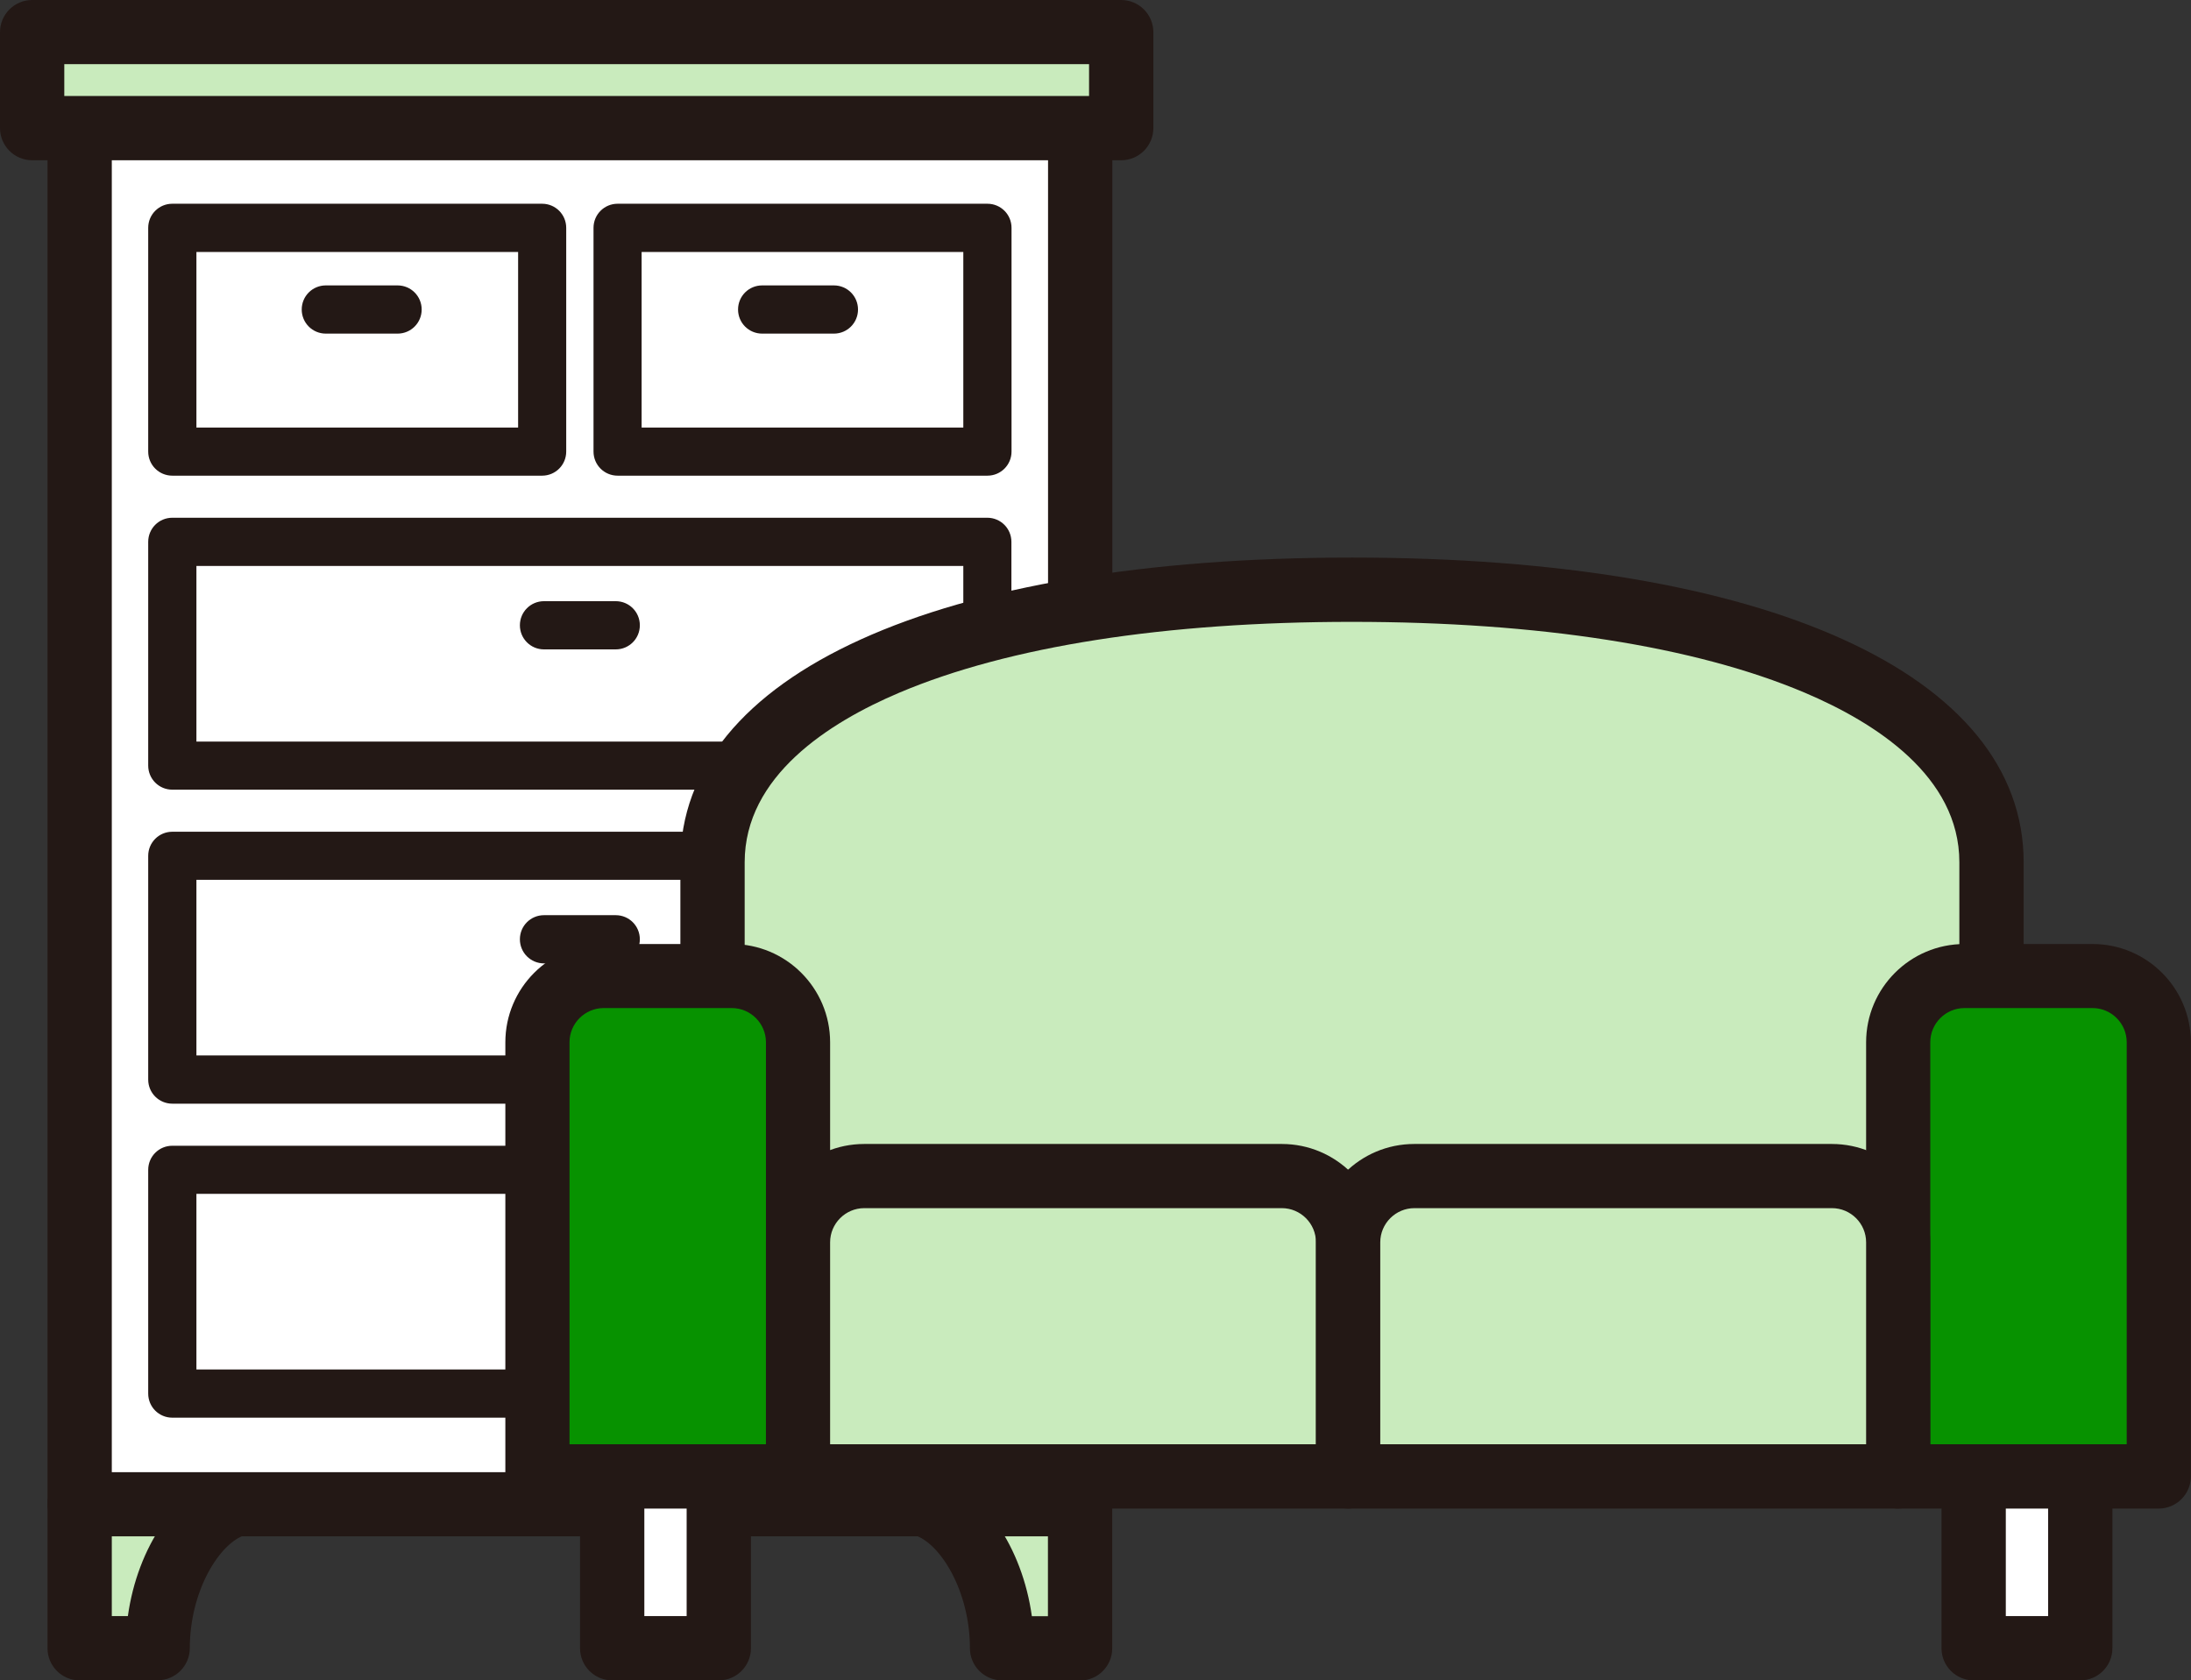
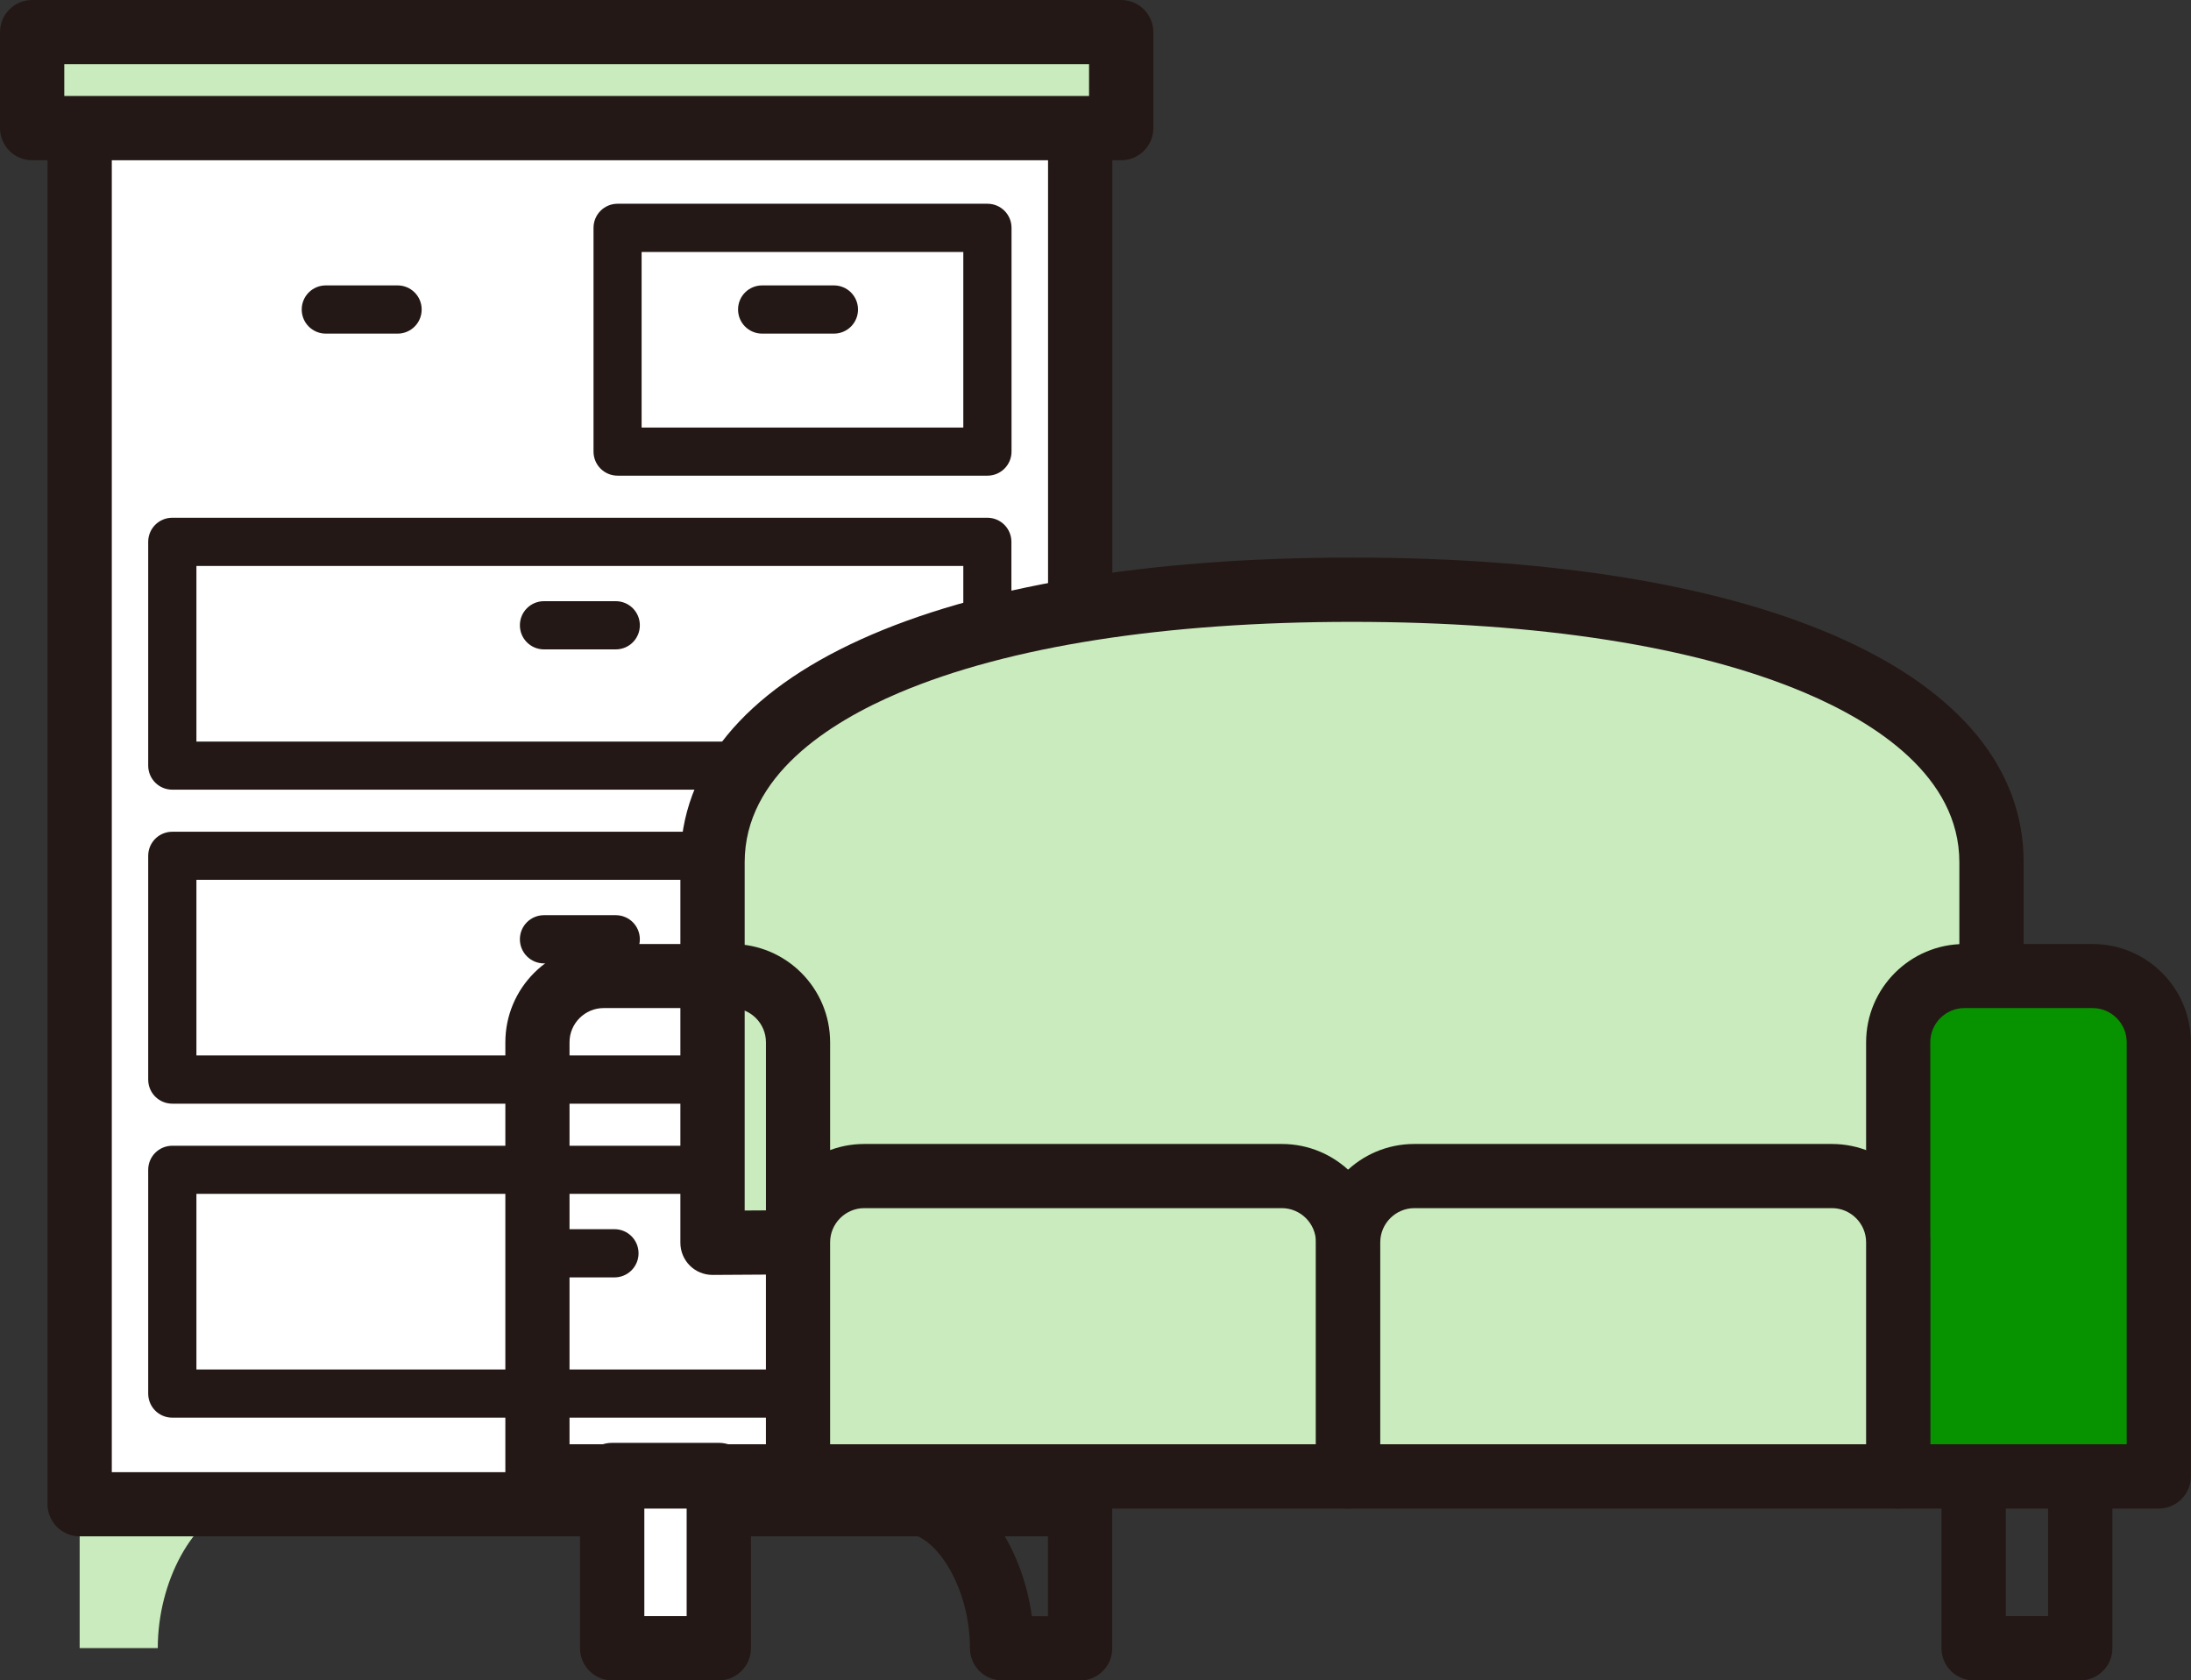
<svg xmlns="http://www.w3.org/2000/svg" viewBox="0 0 185.39 142.19">
  <rect x="0" y="0" width="185.39" height="142.19" fill="#333333" stroke="none" />
  <defs>
    <style>
      .cls-1 {
        fill: #231815;
      }

      .cls-2 {
        fill: #fff;
      }

      .cls-3 {
        isolation: isolate;
      }

      .cls-4 {
        fill: #079200;
      }

      .cls-5 {
        mix-blend-mode: multiply;
      }

      .cls-6 {
        fill: #c9ebbd;
      }
    </style>
  </defs>
  <g class="cls-3">
    <g id="_レイヤー_2" data-name="レイヤー 2">
      <g id="_レイヤー_1-2" data-name="レイヤー 1">
        <g>
          <g>
            <g>
              <g>
                <path class="cls-6" d="M6.74,127.28v12.18h6.61c0-5.7,3.01-11.09,6.65-12.2H6.74Z" />
-                 <path class="cls-1" d="M13.35,142.19h-6.61c-1.5,0-2.72-1.22-2.72-2.72v-12.18c0-1.5,1.22-2.72,2.72-2.72s2.72,1.22,2.72,2.72v9.46h1.36c.81-5.83,4.15-10.79,8.39-12.08,1.44-.44,2.95.37,3.39,1.81.44,1.44-.37,2.95-1.81,3.39-2.24.68-4.73,4.79-4.73,9.59,0,1.5-1.22,2.72-2.72,2.72Z" />
              </g>
              <g>
-                 <path class="cls-6" d="M78.14,127.27c3.64,1.11,6.65,6.49,6.65,12.2h6.61v-12.18h-13.26Z" />
                <path class="cls-1" d="M91.4,142.19h-6.61c-1.5,0-2.72-1.22-2.72-2.72,0-4.81-2.49-8.91-4.73-9.59-1.44-.44-2.25-1.96-1.81-3.39.44-1.44,1.96-2.25,3.39-1.81,4.24,1.29,7.58,6.25,8.39,12.08h1.36v-9.46c0-1.5,1.22-2.72,2.72-2.72s2.72,1.22,2.72,2.72v12.18c0,1.5-1.22,2.72-2.72,2.72Z" />
              </g>
            </g>
            <g>
              <rect class="cls-2" x="6.74" y="7.7" width="84.66" height="119.58" />
-               <path class="cls-1" d="M91.4,130H6.74c-1.5,0-2.72-1.22-2.72-2.72V7.7c0-1.5,1.22-2.72,2.72-2.72h84.66c1.5,0,2.72,1.22,2.72,2.72v119.58c0,1.5-1.22,2.72-2.72,2.72ZM9.46,124.57h79.22V10.42H9.46v114.15Z" />
+               <path class="cls-1" d="M91.4,130H6.74c-1.5,0-2.72-1.22-2.72-2.72V7.7c0-1.5,1.22-2.72,2.72-2.72h84.66c1.5,0,2.72,1.22,2.72,2.72v119.58c0,1.5-1.22,2.72-2.72,2.72ZM9.46,124.57h79.22V10.42H9.46Z" />
            </g>
            <g>
              <rect class="cls-6" x="2.72" y="2.72" width="92.15" height="8.12" />
              <path class="cls-1" d="M94.87,13.56H2.72c-1.5,0-2.72-1.22-2.72-2.72V2.72C0,1.22,1.22,0,2.72,0h92.15c1.5,0,2.72,1.22,2.72,2.72v8.12c0,1.5-1.22,2.72-2.72,2.72ZM5.44,8.12h86.71v-2.69H5.44v2.69Z" />
            </g>
            <path class="cls-1" d="M83.55,66.82H14.58c-1.13,0-2.04-.91-2.04-2.04v-18.93c0-1.13.91-2.04,2.04-2.04h68.96c1.13,0,2.04.91,2.04,2.04v18.93c0,1.13-.91,2.04-2.04,2.04ZM16.62,62.75h64.89v-14.86H16.62v14.86Z" />
            <path class="cls-1" d="M83.55,93.39H14.58c-1.13,0-2.04-.91-2.04-2.04v-18.93c0-1.13.91-2.04,2.04-2.04h68.96c1.13,0,2.04.91,2.04,2.04v18.93c0,1.13-.91,2.04-2.04,2.04ZM16.62,89.31h64.89v-14.86H16.62v14.86Z" />
            <path class="cls-1" d="M83.55,119.96H14.58c-1.13,0-2.04-.91-2.04-2.04v-18.93c0-1.13.91-2.04,2.04-2.04h68.96c1.13,0,2.04.91,2.04,2.04v18.93c0,1.13-.91,2.04-2.04,2.04ZM16.62,115.88h64.89v-14.86H16.62v14.86Z" />
            <g class="cls-5">
-               <path class="cls-1" d="M45.87,40.25H14.58c-1.13,0-2.04-.91-2.04-2.04v-18.93c0-1.13.91-2.04,2.04-2.04h31.29c1.13,0,2.04.91,2.04,2.04v18.93c0,1.13-.91,2.04-2.04,2.04ZM16.62,36.18h27.22v-14.86h-27.22v14.86Z" />
              <path class="cls-1" d="M83.55,40.25h-31.29c-1.13,0-2.04-.91-2.04-2.04v-18.93c0-1.13.91-2.04,2.04-2.04h31.29c1.13,0,2.04.91,2.04,2.04v18.93c0,1.13-.91,2.04-2.04,2.04ZM54.29,36.18h27.22v-14.86h-27.22v14.86Z" />
            </g>
            <g>
              <path class="cls-1" d="M33.64,28.23h-6.07c-1.13,0-2.04-.91-2.04-2.04s.91-2.04,2.04-2.04h6.07c1.13,0,2.04.91,2.04,2.04s-.91,2.04-2.04,2.04Z" />
              <path class="cls-1" d="M70.56,28.23h-6.07c-1.13,0-2.04-.91-2.04-2.04s.91-2.04,2.04-2.04h6.07c1.13,0,2.04.91,2.04,2.04s-.91,2.04-2.04,2.04Z" />
            </g>
            <path class="cls-1" d="M52.1,54.95h-6.07c-1.13,0-2.04-.91-2.04-2.04s.91-2.04,2.04-2.04h6.07c1.13,0,2.04.91,2.04,2.04s-.91,2.04-2.04,2.04Z" />
            <path class="cls-1" d="M52.1,81.52h-6.07c-1.13,0-2.04-.91-2.04-2.04s.91-2.04,2.04-2.04h6.07c1.13,0,2.04.91,2.04,2.04s-.91,2.04-2.04,2.04Z" />
            <path class="cls-1" d="M51.99,108.09h-6.39c-1.13,0-2.04-.91-2.04-2.04s.91-2.04,2.04-2.04h6.39c1.13,0,2.04.91,2.04,2.04s-.91,2.04-2.04,2.04Z" />
          </g>
          <g>
            <g>
              <rect class="cls-2" x="51.8" y="124.81" width="9.02" height="14.66" />
              <path class="cls-1" d="M60.82,142.19h-9.02c-1.5,0-2.72-1.22-2.72-2.72v-14.66c0-1.5,1.22-2.72,2.72-2.72h9.02c1.5,0,2.72,1.22,2.72,2.72v14.66c0,1.5-1.22,2.72-2.72,2.72ZM54.52,136.75h3.58v-9.22h-3.58v9.22Z" />
            </g>
            <g>
-               <rect class="cls-2" x="167" y="124.81" width="9.02" height="14.66" />
              <path class="cls-1" d="M176.02,142.19h-9.02c-1.5,0-2.72-1.22-2.72-2.72v-14.66c0-1.5,1.22-2.72,2.72-2.72h9.02c1.5,0,2.72,1.22,2.72,2.72v14.66c0,1.5-1.22,2.72-2.72,2.72ZM169.72,136.75h3.58v-9.22h-3.58v9.22Z" />
            </g>
            <g>
              <path class="cls-6" d="M114.4,49.9c-32.82,0-54.11,8.87-54.11,23.06v32.2l108.22-.65v-31.55c0-14.19-21.29-23.06-54.11-23.06Z" />
              <path class="cls-1" d="M60.29,107.88c-.72,0-1.41-.28-1.92-.79-.51-.51-.8-1.2-.8-1.93v-32.2c0-15.9,21.77-25.78,56.83-25.78s56.83,9.88,56.83,25.78v31.55c0,1.49-1.21,2.71-2.7,2.72l-108.22.65s-.01,0-.02,0ZM168.51,104.51h0,0ZM114.4,52.62c-15.8,0-29.04,2.07-38.3,5.99-5.97,2.53-13.09,7.07-13.09,14.35v29.47l102.78-.62v-28.85c0-7.28-7.12-11.82-13.09-14.35-9.26-3.92-22.5-5.99-38.3-5.99Z" />
            </g>
            <g>
-               <path class="cls-4" d="M45.47,124.93v-36.73c0-3.08,2.52-5.61,5.61-5.61h10.84c3.08,0,5.61,2.52,5.61,5.61v36.73h-22.05Z" />
              <path class="cls-1" d="M67.53,127.65h-22.05c-1.5,0-2.72-1.22-2.72-2.72v-36.73c0-4.59,3.73-8.32,8.32-8.32h10.84c4.59,0,8.32,3.73,8.32,8.32v36.73c0,1.5-1.22,2.72-2.72,2.72ZM48.19,122.21h16.62v-34.02c0-1.59-1.3-2.89-2.89-2.89h-10.84c-1.59,0-2.89,1.3-2.89,2.89v34.02Z" />
            </g>
            <g>
              <path class="cls-4" d="M160.61,124.93v-36.73c0-3.08,2.52-5.61,5.61-5.61h10.84c3.08,0,5.61,2.52,5.61,5.61v36.73h-22.05Z" />
              <path class="cls-1" d="M182.67,127.65h-22.05c-1.5,0-2.72-1.22-2.72-2.72v-36.73c0-4.59,3.73-8.32,8.32-8.32h10.84c4.59,0,8.32,3.73,8.32,8.32v36.73c0,1.5-1.22,2.72-2.72,2.72ZM163.33,122.21h16.62v-34.02c0-1.59-1.3-2.89-2.89-2.89h-10.84c-1.59,0-2.89,1.3-2.89,2.89v34.02Z" />
            </g>
            <g>
              <path class="cls-6" d="M67.53,124.93v-19.81c0-3.08,2.52-5.61,5.61-5.61h35.33c3.08,0,5.61,2.52,5.61,5.61v19.81h-46.54Z" />
              <path class="cls-1" d="M114.07,127.65h-46.54c-1.5,0-2.72-1.22-2.72-2.72v-19.81c0-4.59,3.73-8.32,8.32-8.32h35.33c4.59,0,8.32,3.73,8.32,8.32v19.81c0,1.5-1.22,2.72-2.72,2.72ZM70.24,122.21h41.11v-17.09c0-1.59-1.3-2.89-2.89-2.89h-35.33c-1.59,0-2.89,1.3-2.89,2.89v17.09Z" />
            </g>
            <g>
              <path class="cls-6" d="M114.07,124.93v-19.81c0-3.08,2.52-5.61,5.61-5.61h35.33c3.08,0,5.61,2.52,5.61,5.61v19.81h-46.54Z" />
              <path class="cls-1" d="M160.61,127.65h-46.54c-1.5,0-2.72-1.22-2.72-2.72v-19.81c0-4.59,3.73-8.32,8.32-8.32h35.33c4.59,0,8.32,3.73,8.32,8.32v19.81c0,1.5-1.22,2.72-2.72,2.72ZM116.79,122.21h41.11v-17.09c0-1.59-1.3-2.89-2.89-2.89h-35.33c-1.59,0-2.89,1.3-2.89,2.89v17.09Z" />
            </g>
          </g>
        </g>
      </g>
    </g>
  </g>
</svg>